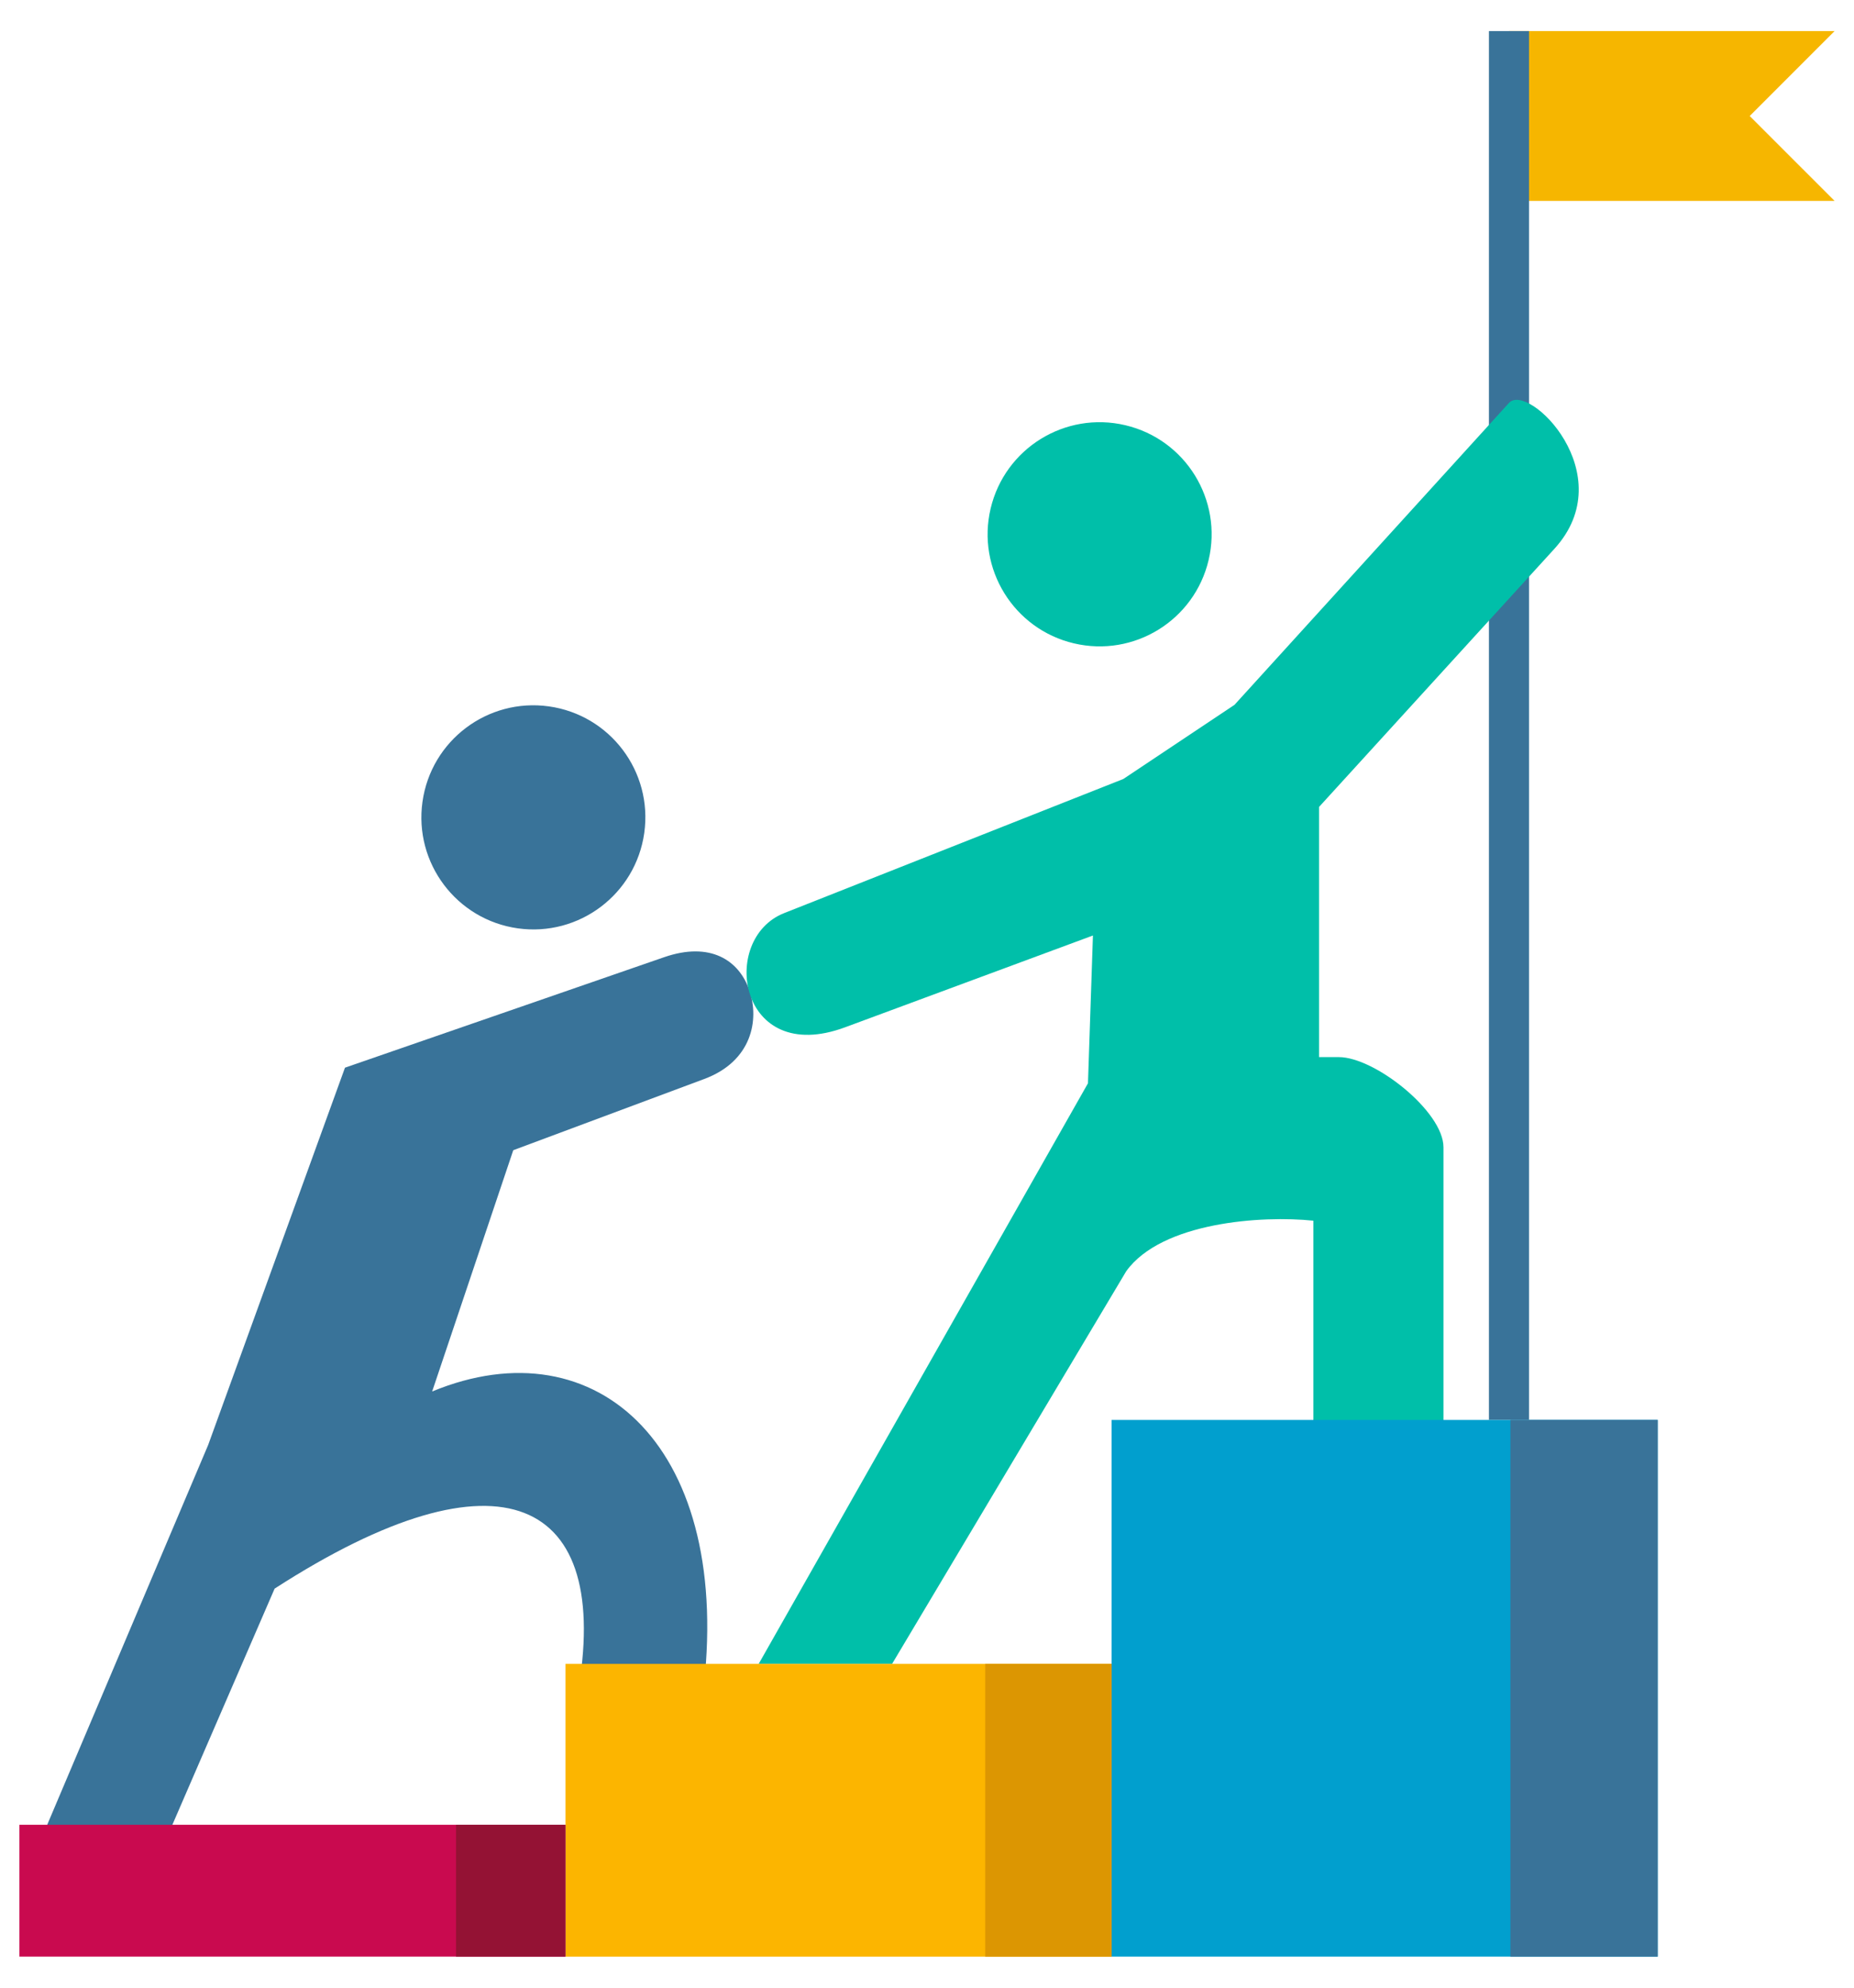
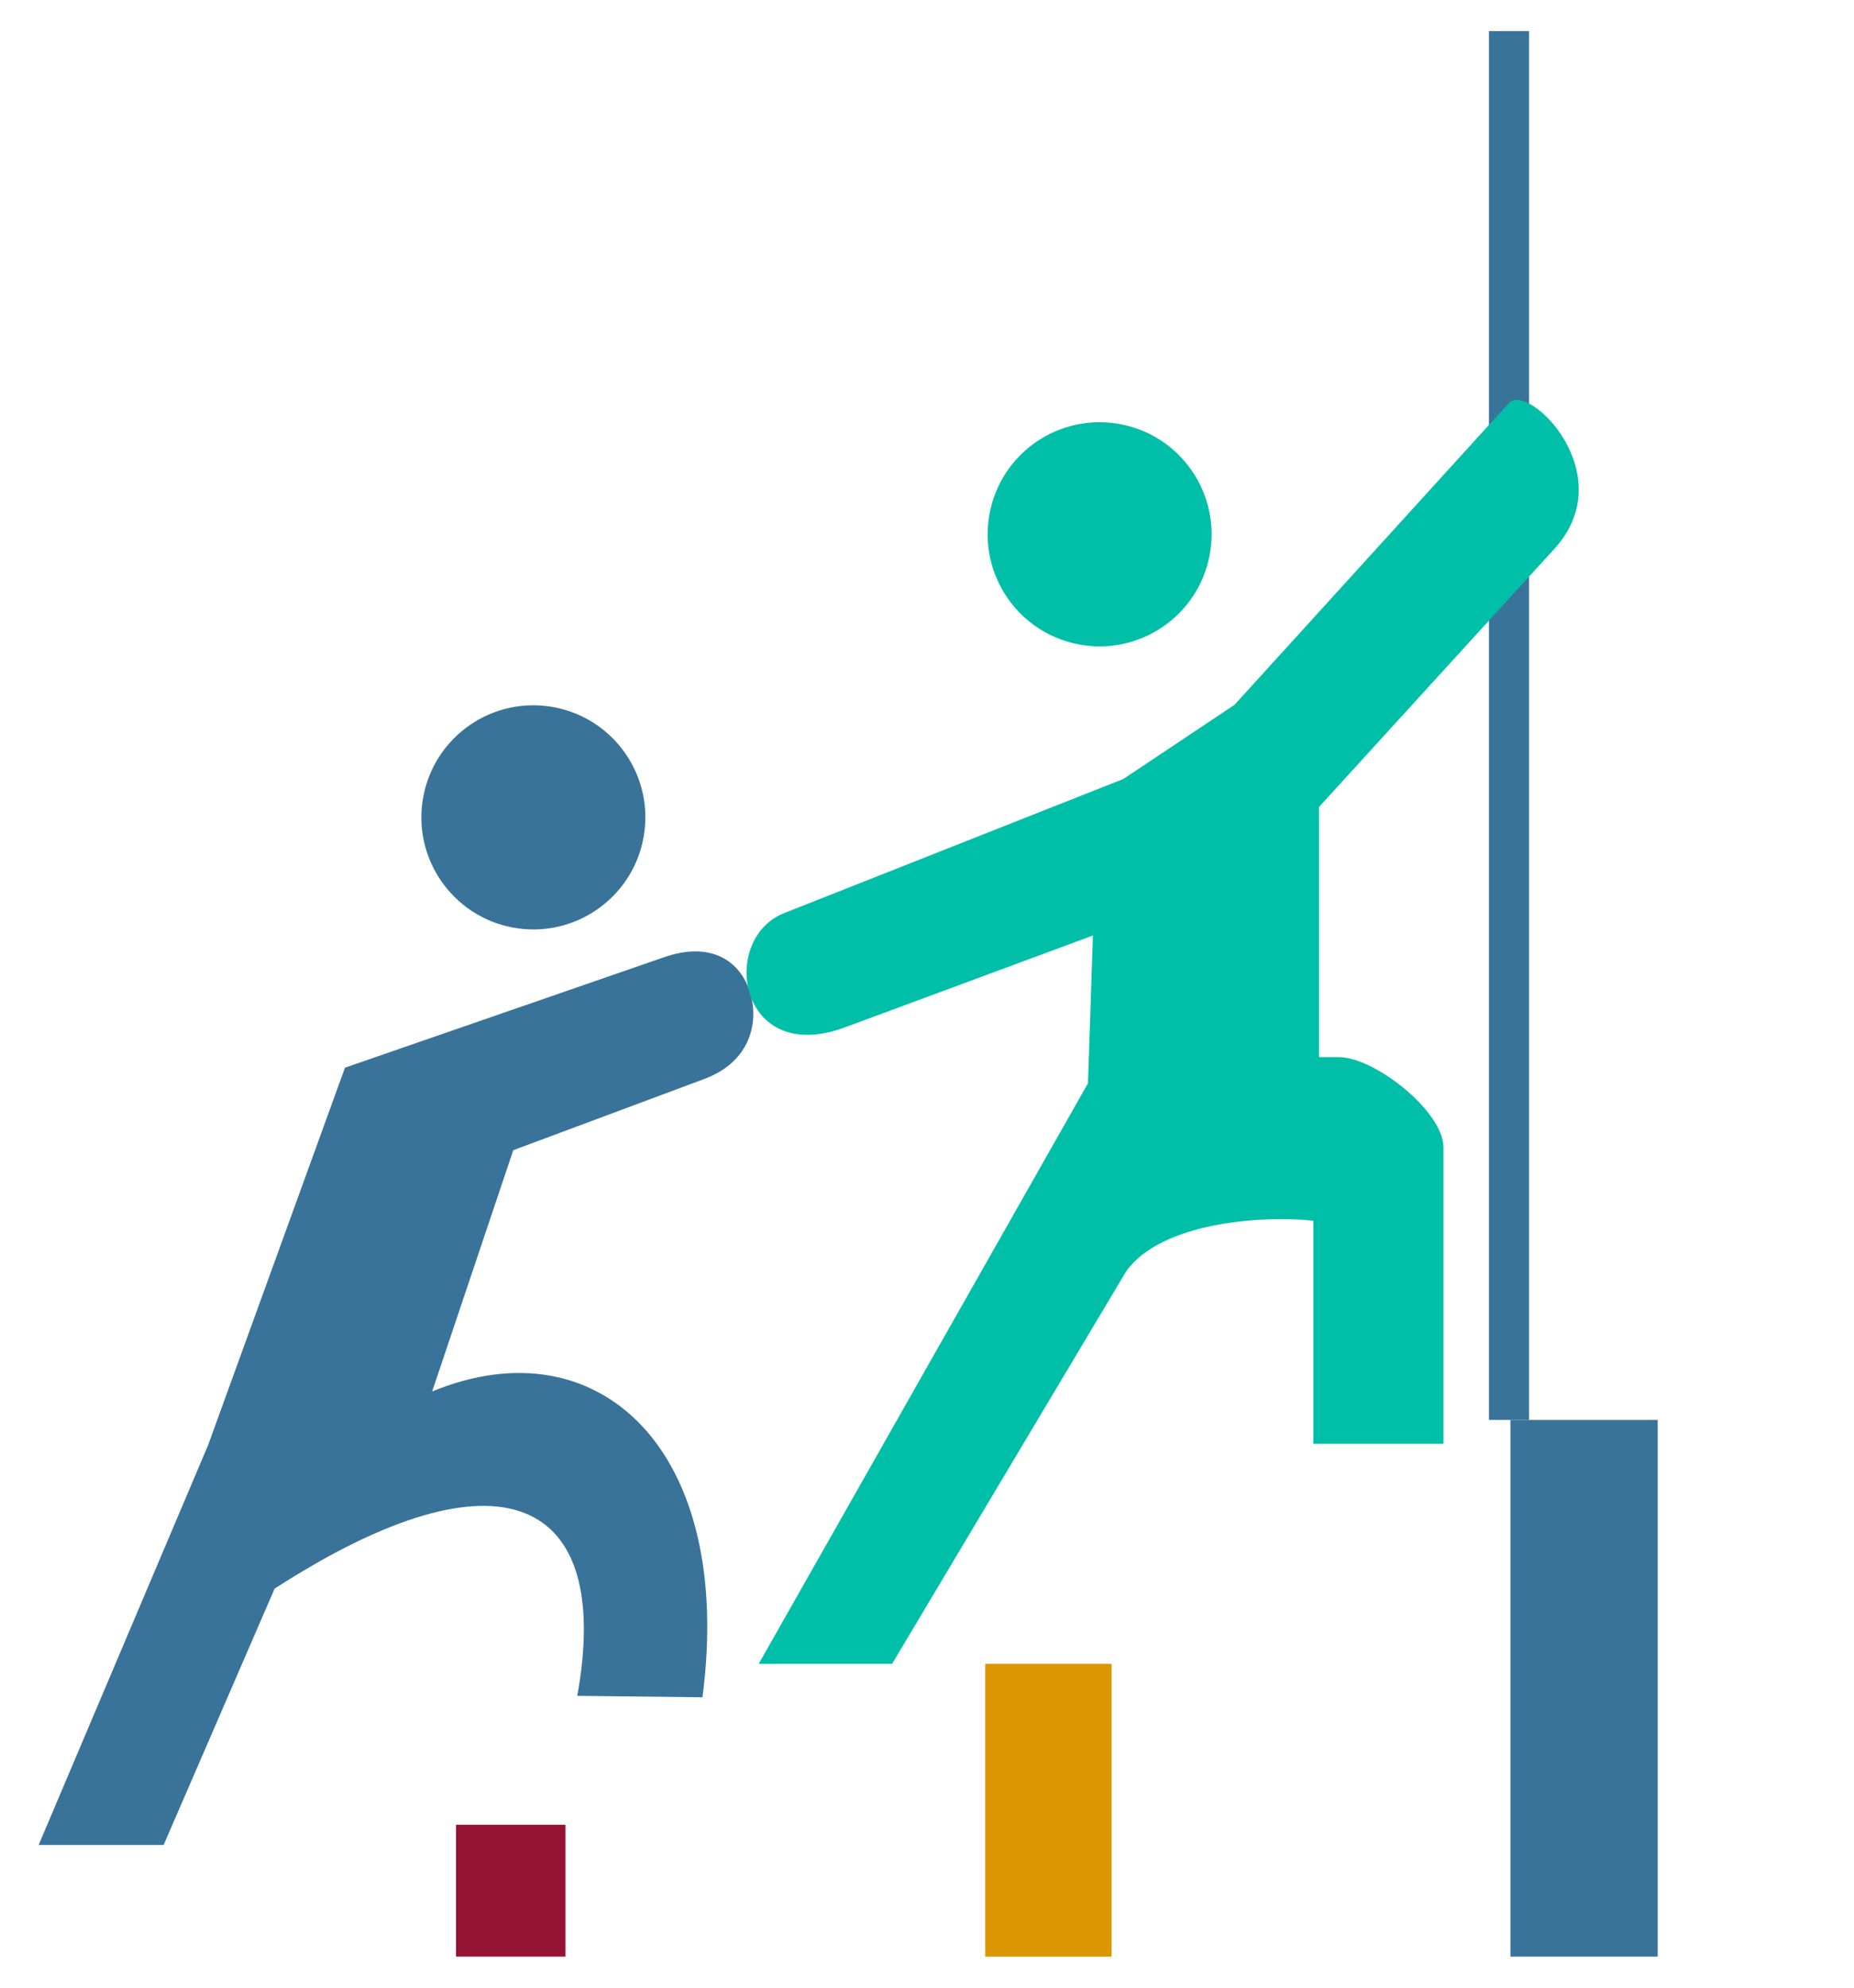
<svg xmlns="http://www.w3.org/2000/svg" width="56" height="60" viewBox="0 0 56 60" fill="none">
-   <path fill-rule="evenodd" clip-rule="evenodd" d="M55.414 0.938H45.578V6.065H55.414L52.85 3.502L55.414 0.938Z" fill="#F6B600" />
  <path fill-rule="evenodd" clip-rule="evenodd" d="M44.973 0.938H46.184V42.862H44.973V0.938Z" fill="#397399" />
  <path fill-rule="evenodd" clip-rule="evenodd" d="M15.503 34.72L13.053 42.003C18.053 39.939 22.199 43.73 21.218 51.234L17.437 51.191C18.52 45.2 15.139 43.539 8.295 47.954L4.942 55.693H1.167L6.286 43.622L10.42 32.229L20.06 28.894C21.452 28.413 22.32 28.984 22.633 29.888C22.944 30.787 22.709 32.035 21.275 32.569L15.503 34.72Z" fill="#397399" />
  <path fill-rule="evenodd" clip-rule="evenodd" d="M39.842 31.91H40.441C41.521 31.91 43.6 33.551 43.6 34.631V43.582H39.671V39.647V36.848C38.122 36.685 35.09 36.888 34.019 38.371L26.945 50.226H22.916L32.862 32.7L33.012 28.239L25.523 31.011C22.303 32.203 21.711 28.343 23.685 27.563L33.931 23.514L37.287 21.277L45.578 12.163C46.16 11.523 49.006 14.314 46.95 16.567L39.842 24.358V31.91Z" fill="#00BFA9" />
-   <path fill-rule="evenodd" clip-rule="evenodd" d="M0.586 55.083H17.081V59.062H0.586V55.083Z" fill="#C90A4F" />
-   <path fill-rule="evenodd" clip-rule="evenodd" d="M17.081 50.226H33.576V59.063H17.081V50.226Z" fill="#FCB500" />
-   <path fill-rule="evenodd" clip-rule="evenodd" d="M33.575 42.862H50.071V59.062H33.575V42.862Z" fill="#019FCE" />
  <path d="M36.506 16.906C36.936 15.088 35.811 13.266 33.992 12.836C32.174 12.406 30.352 13.532 29.922 15.35C29.492 17.168 30.618 18.991 32.436 19.42C34.254 19.85 36.077 18.725 36.506 16.906Z" fill="#00BFA9" />
  <path d="M19.46 25.143C19.72 23.293 18.431 21.583 16.581 21.323C14.731 21.063 13.02 22.352 12.761 24.203C12.501 26.052 13.79 27.763 15.64 28.023C17.49 28.282 19.2 26.993 19.46 25.143Z" fill="#397399" />
  <path fill-rule="evenodd" clip-rule="evenodd" d="M13.774 55.083H17.081V59.062H13.774V55.083Z" fill="#941234" />
  <path fill-rule="evenodd" clip-rule="evenodd" d="M29.758 50.226H33.575V59.063H29.758V50.226Z" fill="#DC9602" />
  <path fill-rule="evenodd" clip-rule="evenodd" d="M45.622 42.862H50.071V59.062H45.622V42.862Z" fill="#397399" />
</svg>